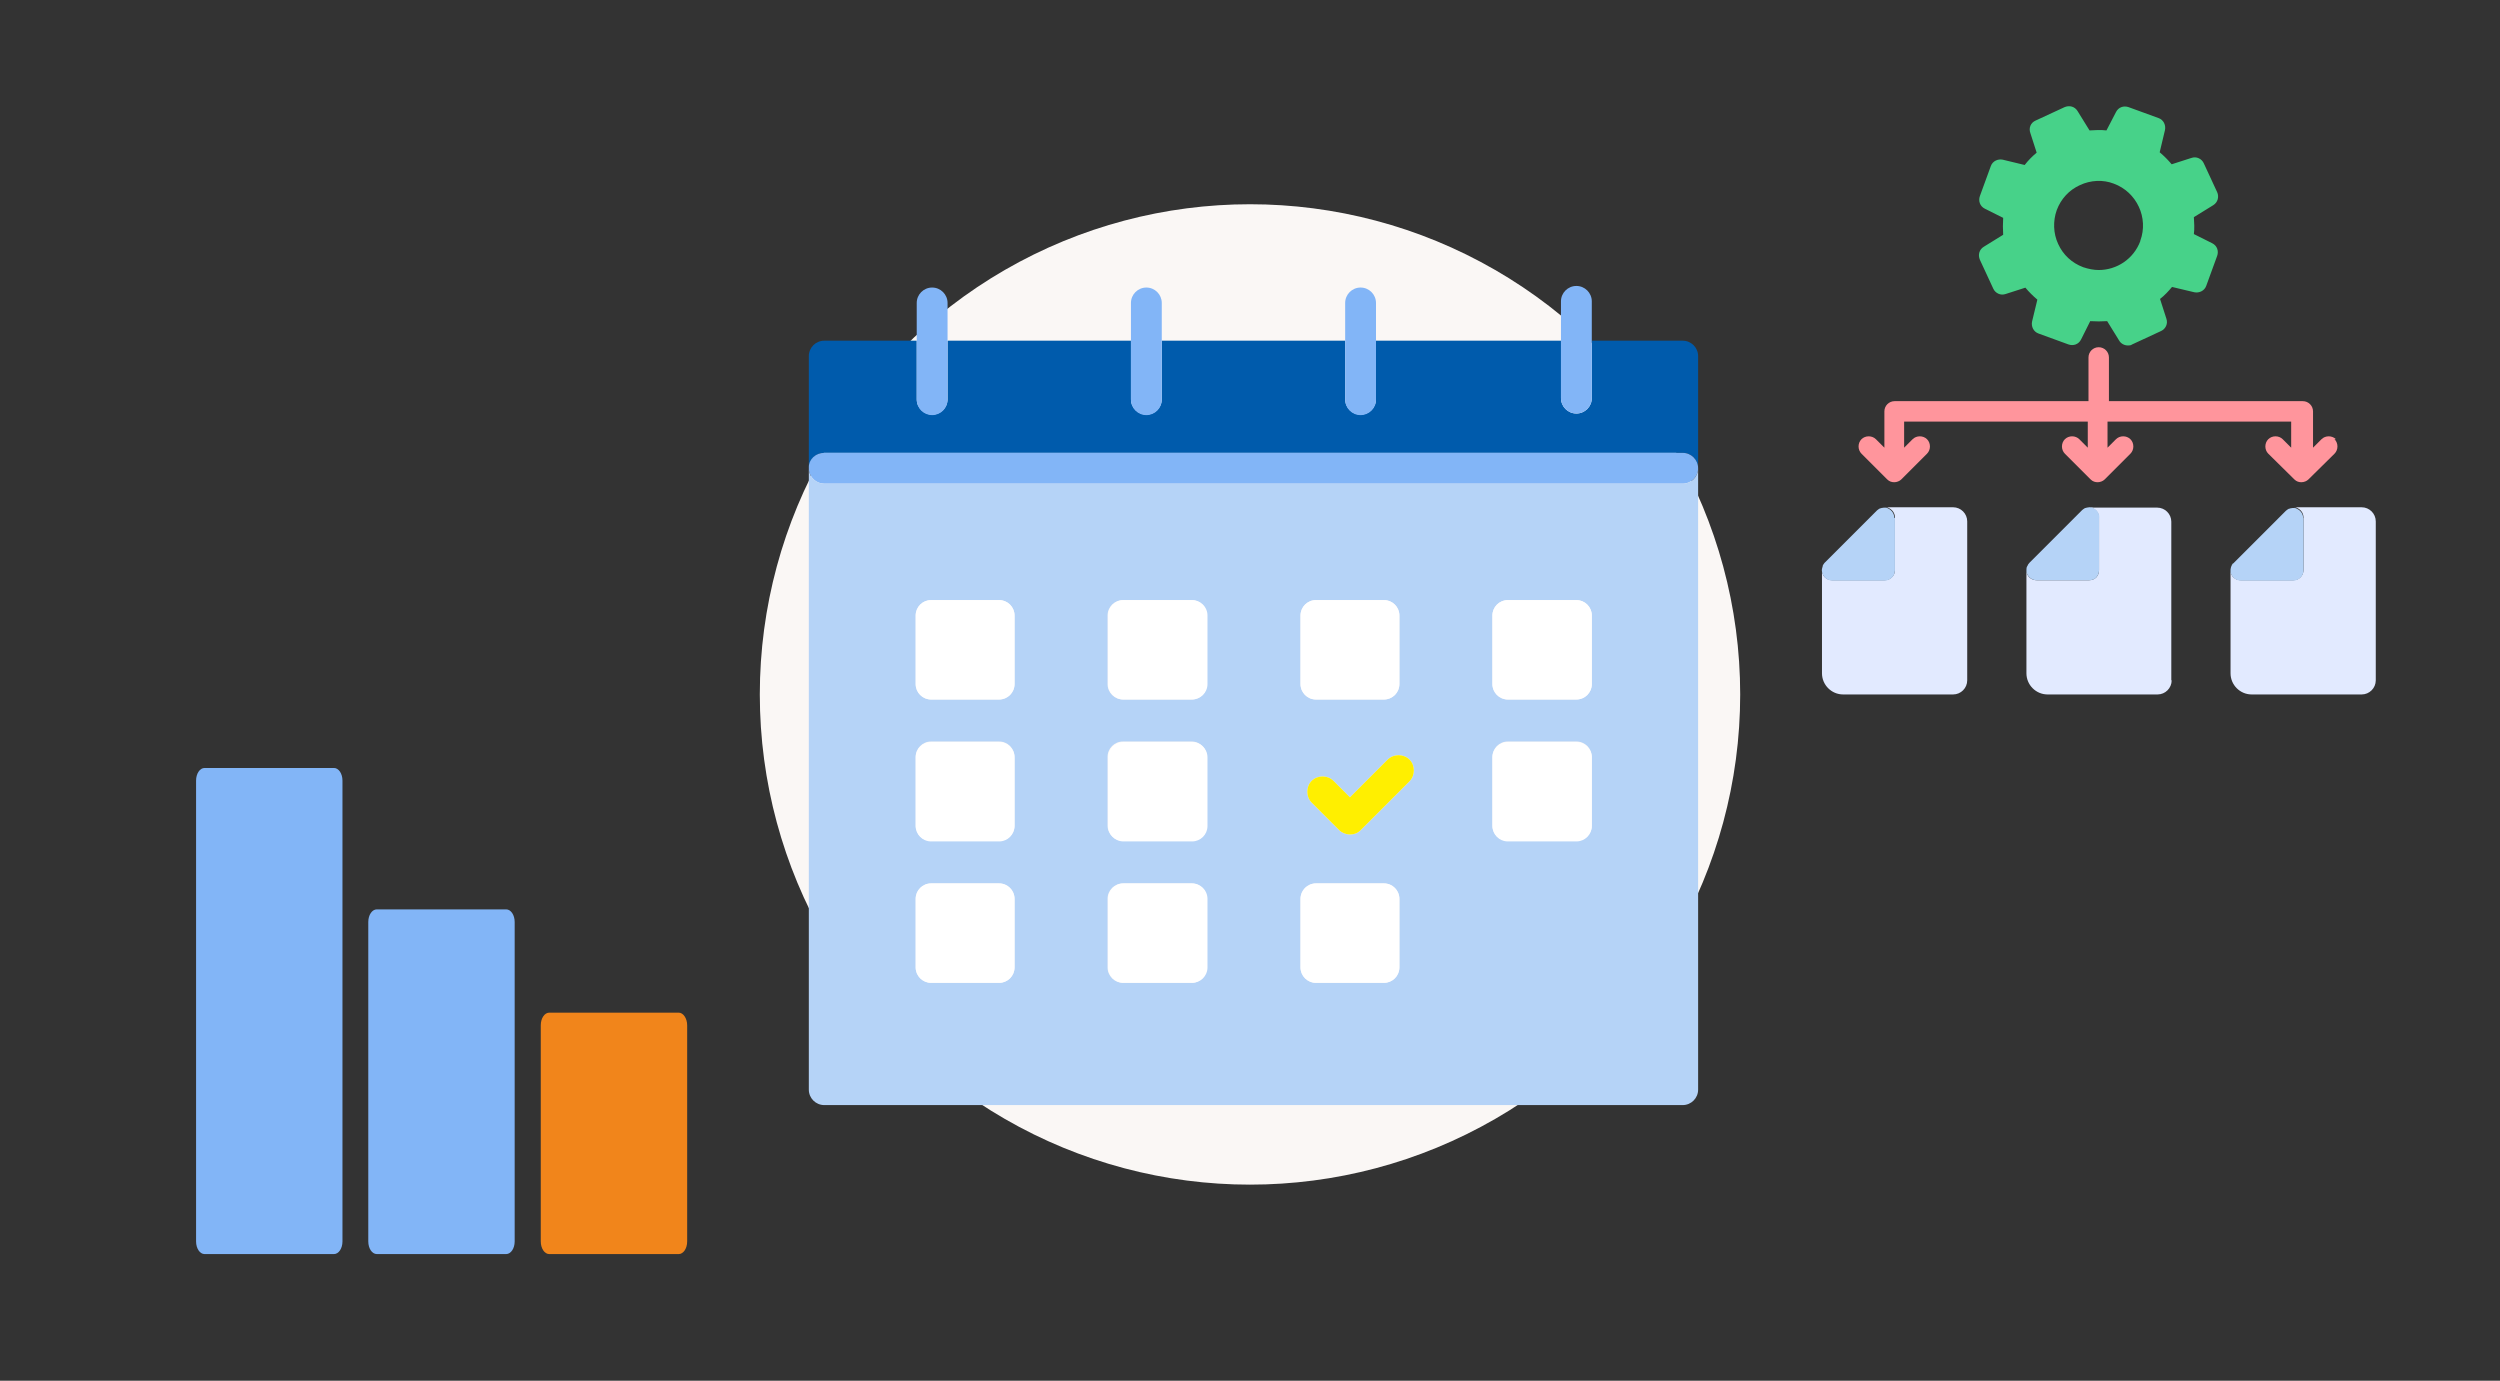
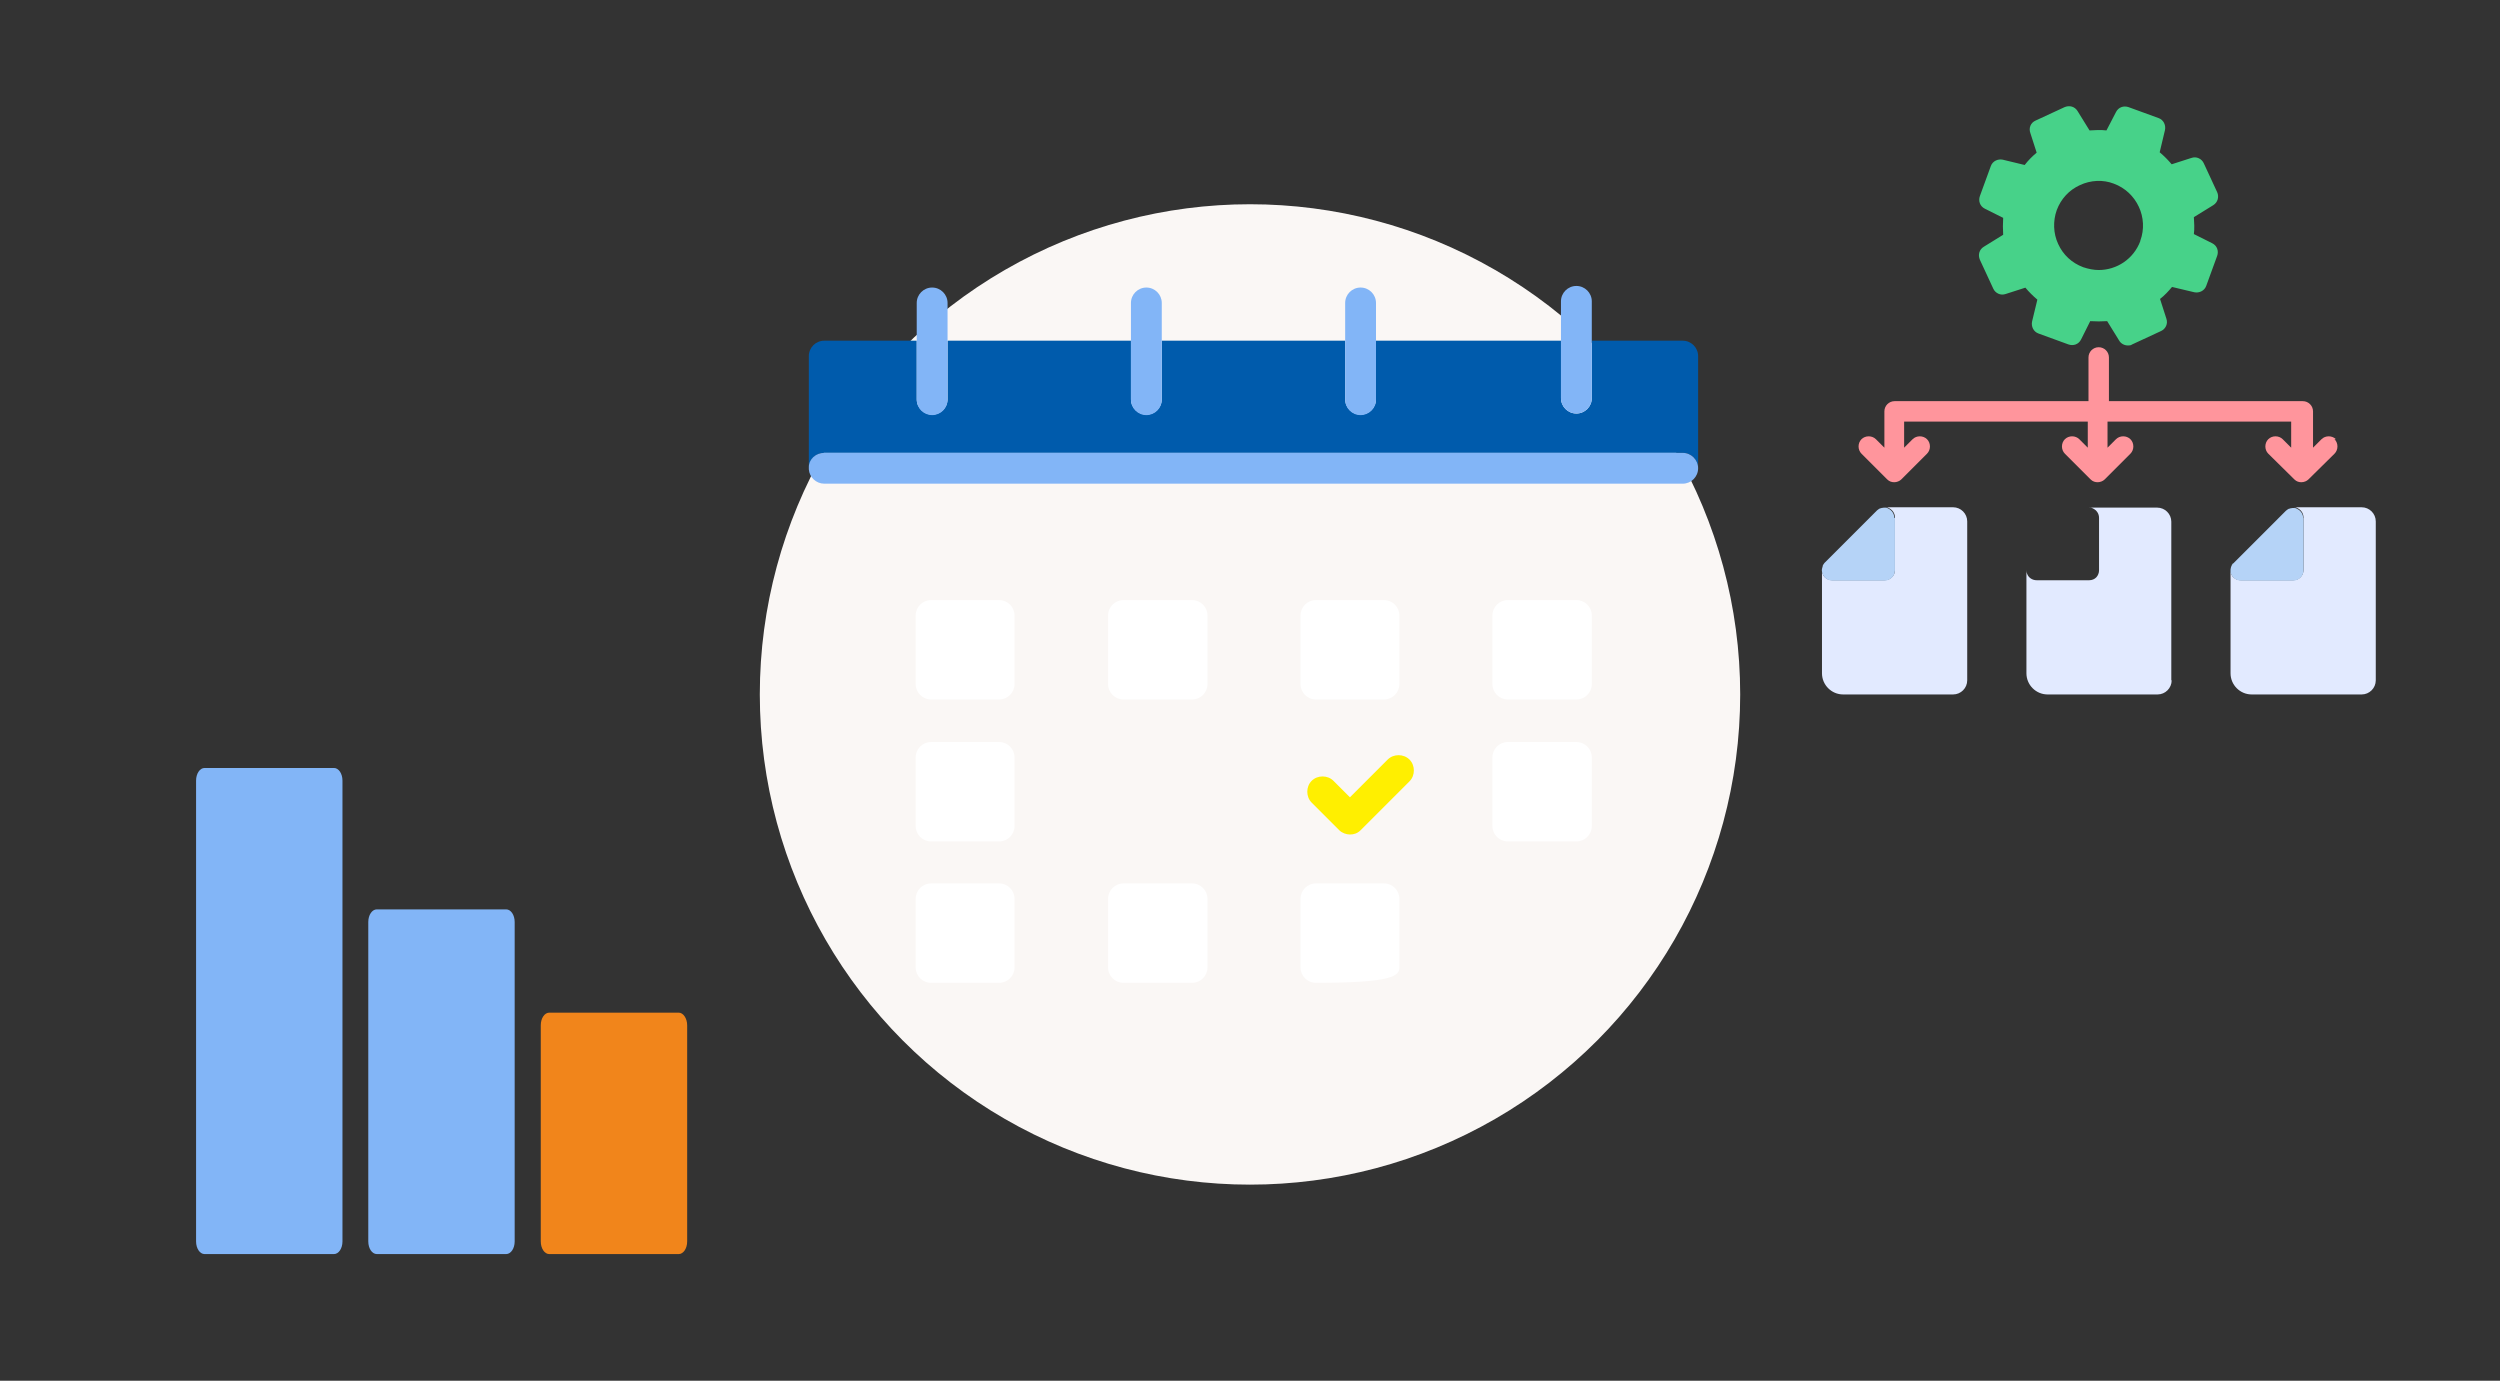
<svg xmlns="http://www.w3.org/2000/svg" width="306" height="169" viewBox="0 0 306 169" fill="none">
  <rect x="0" y="0" width="306" height="169" fill="#333333" stroke="none" />
  <circle cx="153" cy="85" r="60" fill="#FAF7F5" />
  <path d="M207.85 43.588V57.316C207.85 56.275 207.004 55.429 205.963 55.429H100.887C99.911 55.429 99.065 56.21 99 57.186V43.588C99 42.547 99.846 41.701 100.887 41.701H112.208V48.858C112.208 49.899 113.054 50.745 114.095 50.745C115.136 50.745 115.981 49.899 115.981 48.858V41.701H138.428V48.858C138.428 49.899 139.274 50.745 140.315 50.745C141.356 50.745 142.202 49.899 142.202 48.858V41.701H164.648V48.858C164.648 49.899 165.494 50.745 166.535 50.745C167.576 50.745 168.422 49.899 168.422 48.858V41.701H191.064V48.728C191.064 49.769 191.91 50.615 192.951 50.615C193.992 50.615 194.838 49.769 194.838 48.728V41.701H205.963C207.004 41.701 207.85 42.547 207.85 43.588Z" fill="#005BAC" />
  <path d="M207.85 57.317C207.85 58.358 207.004 59.203 205.963 59.203H100.887C99.911 59.203 99.065 58.423 99 57.447V57.187C99 56.211 99.846 55.43 100.887 55.43H205.963C207.004 55.43 207.85 56.276 207.85 57.317Z" fill="#82B5F7" />
  <path d="M115.981 37.082V48.923C115.981 49.965 115.135 50.81 114.094 50.81C113.053 50.81 112.207 49.965 112.207 48.923V37.082C112.207 36.041 113.053 35.195 114.094 35.195C115.135 35.195 115.981 36.041 115.981 37.082Z" fill="#82B5F7" />
  <path d="M142.201 37.082V48.923C142.201 49.965 141.356 50.81 140.315 50.81C139.274 50.81 138.428 49.965 138.428 48.923V37.082C138.428 36.041 139.274 35.195 140.315 35.195C141.356 35.195 142.201 36.041 142.201 37.082Z" fill="#82B5F7" />
  <path d="M168.422 37.082V48.923C168.422 49.965 167.576 50.81 166.535 50.81C165.494 50.81 164.648 49.965 164.648 48.923V37.082C164.648 36.041 165.494 35.195 166.535 35.195C167.576 35.195 168.422 36.041 168.422 37.082Z" fill="#82B5F7" />
  <path d="M194.836 36.887V48.728C194.836 49.769 193.99 50.615 192.949 50.615C191.908 50.615 191.062 49.769 191.062 48.728V36.887C191.062 35.846 191.908 35 192.949 35C193.99 35 194.836 35.846 194.836 36.887Z" fill="#82B5F7" />
-   <path d="M205.963 59.203H100.887C99.911 59.203 99.065 58.422 99 57.447V133.375C99 134.416 99.846 135.262 100.887 135.262H205.963C207.004 135.262 207.85 134.416 207.85 133.375V57.316C207.85 58.357 207.004 59.203 205.963 59.203ZM159.183 75.339C159.183 74.298 160.029 73.452 161.07 73.452H169.398C170.439 73.452 171.285 74.298 171.285 75.339V83.732C171.285 84.773 170.439 85.619 169.398 85.619H161.07C160.029 85.619 159.183 84.773 159.183 83.732V75.339ZM124.179 118.41C124.179 119.451 123.333 120.297 122.292 120.297H113.964C112.923 120.297 112.078 119.451 112.078 118.41V110.017C112.078 108.976 112.923 108.13 113.964 108.13H122.292C123.333 108.13 124.179 108.976 124.179 110.017V118.41ZM124.179 101.039C124.179 102.08 123.333 102.925 122.292 102.925H113.964C112.923 102.925 112.078 102.08 112.078 101.039V92.645C112.078 91.605 112.923 90.759 113.964 90.759H122.292C123.333 90.759 124.179 91.605 124.179 92.645V101.039ZM124.179 83.732C124.179 84.773 123.333 85.619 122.292 85.619H113.964C112.923 85.619 112.078 84.773 112.078 83.732V75.339C112.078 74.298 112.923 73.452 113.964 73.452H122.292C123.333 73.452 124.179 74.298 124.179 75.339V83.732ZM147.732 118.41C147.732 119.451 146.886 120.297 145.845 120.297H137.452C136.411 120.297 135.565 119.451 135.565 118.41V110.017C135.565 108.976 136.411 108.13 137.452 108.13H145.845C146.886 108.13 147.732 108.976 147.732 110.017V118.41ZM147.732 101.039C147.732 102.08 146.886 102.925 145.845 102.925H137.452C136.411 102.925 135.565 102.08 135.565 101.039V92.645C135.565 91.605 136.411 90.759 137.452 90.759H145.845C146.886 90.759 147.732 91.605 147.732 92.645V101.039ZM147.732 83.732C147.732 84.773 146.886 85.619 145.845 85.619H137.452C136.411 85.619 135.565 84.773 135.565 83.732V75.339C135.565 74.298 136.411 73.452 137.452 73.452H145.845C146.886 73.452 147.732 74.298 147.732 75.339V83.732ZM171.285 118.41C171.285 119.451 170.439 120.297 169.398 120.297H161.07C160.029 120.297 159.183 119.451 159.183 118.41V110.017C159.183 108.976 160.029 108.13 161.07 108.13H169.398C170.439 108.13 171.285 108.976 171.285 110.017V118.41ZM172.456 95.703L166.535 101.624C166.145 102.015 165.689 102.145 165.234 102.145C164.779 102.145 164.258 101.949 163.933 101.624L160.549 98.241C159.834 97.525 159.834 96.289 160.549 95.573C161.265 94.858 162.501 94.858 163.217 95.573L165.234 97.59L169.853 92.971C170.569 92.255 171.805 92.255 172.521 92.971C173.237 93.687 173.237 94.923 172.521 95.638L172.456 95.703ZM194.838 101.039C194.838 102.08 193.992 102.925 192.951 102.925H184.558C183.517 102.925 182.671 102.08 182.671 101.039V92.645C182.671 91.605 183.517 90.759 184.558 90.759H192.951C193.992 90.759 194.838 91.605 194.838 92.645V101.039ZM194.838 83.732C194.838 84.773 193.992 85.619 192.951 85.619H184.558C183.517 85.619 182.671 84.773 182.671 83.732V75.339C182.671 74.298 183.517 73.452 184.558 73.452H192.951C193.992 73.452 194.838 74.298 194.838 75.339V83.732Z" fill="#B5D3F7" />
  <path d="M122.293 108.131H113.965C112.923 108.131 112.078 108.976 112.078 110.018V118.411C112.078 119.453 112.923 120.298 113.965 120.298H122.293C123.335 120.298 124.18 119.453 124.18 118.411V110.018C124.18 108.976 123.335 108.131 122.293 108.131Z" fill="white" />
  <path d="M122.293 90.824H113.965C112.923 90.824 112.078 91.669 112.078 92.711V101.104C112.078 102.146 112.923 102.991 113.965 102.991H122.293C123.335 102.991 124.18 102.146 124.18 101.104V92.711C124.18 91.669 123.335 90.824 122.293 90.824Z" fill="white" />
-   <path d="M145.909 90.824H137.516C136.474 90.824 135.629 91.669 135.629 92.711V101.104C135.629 102.146 136.474 102.991 137.516 102.991H145.909C146.951 102.991 147.796 102.146 147.796 101.104V92.711C147.796 91.669 146.951 90.824 145.909 90.824Z" fill="white" />
  <path d="M145.909 108.131H137.516C136.474 108.131 135.629 108.976 135.629 110.018V118.411C135.629 119.453 136.474 120.298 137.516 120.298H145.909C146.951 120.298 147.796 119.453 147.796 118.411V110.018C147.796 108.976 146.951 108.131 145.909 108.131Z" fill="white" />
-   <path d="M169.399 108.131H161.07C160.028 108.131 159.184 108.976 159.184 110.018V118.411C159.184 119.453 160.028 120.298 161.07 120.298H169.399C170.441 120.298 171.285 119.453 171.285 118.411V110.018C171.285 108.976 170.441 108.131 169.399 108.131Z" fill="white" />
+   <path d="M169.399 108.131H161.07C160.028 108.131 159.184 108.976 159.184 110.018V118.411C159.184 119.453 160.028 120.298 161.07 120.298C170.441 120.298 171.285 119.453 171.285 118.411V110.018C171.285 108.976 170.441 108.131 169.399 108.131Z" fill="white" />
  <path d="M192.952 90.824H184.559C183.517 90.824 182.672 91.669 182.672 92.711V101.104C182.672 102.146 183.517 102.991 184.559 102.991H192.952C193.994 102.991 194.839 102.146 194.839 101.104V92.711C194.839 91.669 193.994 90.824 192.952 90.824Z" fill="white" />
  <path d="M192.952 73.451H184.559C183.517 73.451 182.672 74.296 182.672 75.338V83.731C182.672 84.773 183.517 85.618 184.559 85.618H192.952C193.994 85.618 194.839 84.773 194.839 83.731V75.338C194.839 74.296 193.994 73.451 192.952 73.451Z" fill="white" />
  <path d="M169.399 73.451H161.07C160.028 73.451 159.184 74.296 159.184 75.338V83.731C159.184 84.773 160.028 85.618 161.07 85.618H169.399C170.441 85.618 171.285 84.773 171.285 83.731V75.338C171.285 74.296 170.441 73.451 169.399 73.451Z" fill="white" />
  <path d="M145.909 73.451H137.516C136.474 73.451 135.629 74.296 135.629 75.338V83.731C135.629 84.773 136.474 85.618 137.516 85.618H145.909C146.951 85.618 147.796 84.773 147.796 83.731V75.338C147.796 74.296 146.951 73.451 145.909 73.451Z" fill="white" />
  <path d="M122.293 73.451H113.965C112.923 73.451 112.078 74.296 112.078 75.338V83.731C112.078 84.773 112.923 85.618 113.965 85.618H122.293C123.335 85.618 124.18 84.773 124.18 83.731V75.338C124.18 74.296 123.335 73.451 122.293 73.451Z" fill="white" />
  <path d="M172.455 95.703L166.534 101.624C166.144 102.014 165.688 102.144 165.233 102.144C164.778 102.144 164.257 101.949 163.932 101.624L160.548 98.24C159.833 97.525 159.833 96.288 160.548 95.573C161.264 94.857 162.5 94.857 163.216 95.573L165.233 97.59L169.852 92.97C170.568 92.255 171.804 92.255 172.52 92.97C173.236 93.686 173.236 94.922 172.52 95.638L172.455 95.703Z" fill="#FFEF00" />
  <path d="M290.794 63.859V83.275C290.794 84.224 290.017 85.001 289.068 85.001H275.606C274.182 85.001 273.018 83.836 273.018 82.412V69.77C273.018 69.77 273.017 70.115 273.104 70.245C273.276 70.719 273.751 71.021 274.269 71.021H280.698C281.388 71.021 281.949 70.46 281.949 69.77V63.341C281.949 62.823 281.647 62.392 281.172 62.176C281.043 62.09 280.87 62.09 280.698 62.09H289.068C290.017 62.09 290.794 62.867 290.794 63.816V63.859Z" fill="#E2EAFF" />
  <path d="M273.362 68.906C273.362 68.906 273.147 69.165 273.104 69.295C273.147 69.165 273.233 68.993 273.362 68.906Z" fill="url(#paint0_linear_229_6485)" />
  <path d="M281.949 63.384V69.813C281.949 70.503 281.388 71.064 280.698 71.064H274.269C273.751 71.064 273.319 70.762 273.104 70.287C273.017 70.115 273.018 69.942 273.018 69.813C273.018 69.683 273.017 69.597 273.061 69.511C273.061 69.468 273.061 69.381 273.104 69.338C273.147 69.209 273.233 69.036 273.363 68.95L279.791 62.521C279.791 62.521 280.05 62.305 280.18 62.262C280.223 62.262 280.309 62.262 280.352 62.219C280.439 62.219 280.568 62.176 280.654 62.176C280.827 62.176 280.999 62.176 281.129 62.262C281.604 62.478 281.906 62.909 281.906 63.427L281.949 63.384Z" fill="#B5D3F7" />
  <path d="M265.812 83.275C265.812 84.224 265.035 85.001 264.086 85.001H250.624C249.2 85.001 248.035 83.836 248.035 82.412V69.77C248.035 69.77 248.035 70.115 248.122 70.244C248.294 70.719 248.769 71.021 249.287 71.021H255.715C256.061 71.021 256.362 70.892 256.578 70.676C256.794 70.46 256.923 70.115 256.923 69.813V63.384C256.923 62.866 256.621 62.435 256.147 62.219C256.017 62.133 255.845 62.133 255.672 62.133H264.043C264.992 62.133 265.768 62.909 265.768 63.859V83.275H265.812Z" fill="#E2EAFF" />
-   <path d="M256.923 63.384V69.813C256.923 70.158 256.794 70.46 256.578 70.676C256.362 70.935 256.017 71.021 255.715 71.021H249.287C248.769 71.021 248.337 70.719 248.122 70.245C248.035 70.115 248.035 69.943 248.035 69.77C248.035 69.597 248.035 69.425 248.165 69.252C248.208 69.123 248.294 68.993 248.424 68.864L254.852 62.435C254.852 62.435 255.111 62.219 255.241 62.176C255.284 62.176 255.37 62.176 255.413 62.133C255.543 62.133 255.629 62.09 255.715 62.09C255.888 62.09 256.061 62.09 256.19 62.176C256.665 62.392 256.967 62.823 256.967 63.341L256.923 63.384Z" fill="#B5D3F7" />
  <path d="M270.774 29.772L268.53 28.651C268.617 27.96 268.574 27.27 268.53 26.579L270.903 25.113C271.464 24.767 271.637 24.077 271.378 23.516L269.739 19.978C269.48 19.417 268.832 19.115 268.228 19.331L265.812 20.108C265.381 19.59 264.863 19.072 264.345 18.64L264.992 15.922C265.122 15.318 264.82 14.671 264.216 14.455L260.548 13.118C259.944 12.902 259.297 13.118 258.995 13.722L257.83 15.965C257.14 15.879 256.45 15.922 255.759 15.965L254.292 13.592C253.947 13.031 253.3 12.859 252.696 13.118L249.158 14.757C248.554 15.016 248.295 15.663 248.51 16.267L249.287 18.684C248.769 19.115 248.251 19.633 247.82 20.194L245.145 19.547C244.541 19.417 243.894 19.719 243.678 20.323L242.34 23.991C242.125 24.595 242.34 25.242 242.944 25.544L245.188 26.666C245.145 27.356 245.145 28.047 245.188 28.737L242.815 30.204C242.254 30.549 242.081 31.196 242.34 31.8L243.98 35.338C244.239 35.899 244.886 36.201 245.49 35.986L247.906 35.209C248.338 35.727 248.855 36.244 249.373 36.676L248.726 39.351C248.597 39.955 248.899 40.602 249.503 40.818L253.17 42.156C253.774 42.371 254.421 42.156 254.723 41.551L255.845 39.308C256.536 39.351 257.226 39.351 257.917 39.308L259.383 41.681C259.599 42.069 260.031 42.285 260.462 42.285C260.635 42.285 260.807 42.285 260.98 42.156L264.518 40.516C265.079 40.257 265.381 39.61 265.165 39.006L264.389 36.59C264.949 36.158 265.424 35.64 265.855 35.123L268.574 35.77C269.178 35.899 269.825 35.597 270.041 34.993L271.378 31.326C271.594 30.722 271.378 30.074 270.774 29.772ZM261.972 29.514C261.152 31.714 259.081 33.051 256.881 33.051C256.277 33.051 255.629 32.922 254.982 32.706C253.602 32.189 252.523 31.196 251.919 29.859C251.315 28.564 251.272 27.054 251.746 25.716C252.264 24.336 253.257 23.257 254.594 22.653C255.889 22.049 257.398 21.963 258.736 22.48C261.541 23.516 263.008 26.666 261.972 29.47V29.514Z" fill="#47D289" />
  <path d="M285.92 53.761C285.445 53.287 284.625 53.287 284.151 53.761L283.115 54.797V50.353C283.115 49.662 282.554 49.102 281.864 49.102H258.133V43.751C258.133 43.061 257.572 42.5 256.882 42.5C256.192 42.5 255.631 43.061 255.631 43.751V49.102H231.9C231.21 49.102 230.649 49.662 230.649 50.353V54.797L229.613 53.761C229.139 53.287 228.319 53.287 227.844 53.761C227.37 54.236 227.37 55.056 227.844 55.53L230.994 58.68C231.253 58.939 231.555 59.025 231.857 59.025C232.159 59.025 232.504 58.896 232.72 58.68L235.869 55.53C236.344 55.056 236.344 54.236 235.869 53.761C235.395 53.287 234.575 53.287 234.101 53.761L233.065 54.797V51.604H255.544V54.797L254.509 53.761C254.034 53.287 253.215 53.287 252.74 53.761C252.265 54.236 252.265 55.056 252.74 55.53L255.89 58.68C256.149 58.939 256.451 59.025 256.753 59.025C257.055 59.025 257.4 58.896 257.616 58.68L260.765 55.53C261.24 55.056 261.24 54.236 260.765 53.761C260.291 53.287 259.471 53.287 258.996 53.761L257.961 54.797V51.604H280.44V54.797L279.405 53.761C278.93 53.287 278.11 53.287 277.636 53.761C277.161 54.236 277.161 55.056 277.636 55.53L280.829 58.68C281.088 58.939 281.389 59.025 281.691 59.025C281.993 59.025 282.339 58.896 282.554 58.68L285.747 55.53C286.222 55.056 286.222 54.236 285.747 53.761H285.92Z" fill="#FF959C" />
  <path d="M240.787 63.859V83.275C240.787 84.224 240.01 85.001 239.061 85.001H225.599C224.176 85.001 223.011 83.836 223.011 82.412V69.77C223.011 69.77 223.011 69.425 223.097 69.295C222.968 69.597 222.968 69.943 223.097 70.245C223.27 70.719 223.744 71.021 224.262 71.021H230.691C231.381 71.021 231.942 70.46 231.942 69.77V63.341C231.942 62.823 231.64 62.392 231.166 62.176C231.036 62.09 230.863 62.09 230.691 62.09H239.061C240.01 62.09 240.787 62.867 240.787 63.816V63.859Z" fill="#E2EAFF" />
  <path d="M223.4 68.906C223.4 68.906 223.227 69.122 223.184 69.251C223.227 69.122 223.313 69.036 223.4 68.906Z" fill="url(#paint1_linear_229_6485)" />
  <path d="M231.942 63.384V69.813C231.942 70.503 231.381 71.064 230.691 71.064H224.262C223.744 71.064 223.313 70.762 223.097 70.288C222.968 69.986 222.968 69.64 223.097 69.338C223.097 69.338 223.097 69.295 223.097 69.252C223.14 69.123 223.226 69.036 223.313 68.907L229.742 62.478C229.742 62.478 230.001 62.262 230.13 62.219C230.173 62.219 230.259 62.219 230.303 62.176C230.432 62.176 230.518 62.133 230.605 62.133C230.777 62.133 230.95 62.133 231.079 62.219C231.554 62.435 231.856 62.866 231.856 63.384H231.942Z" fill="#B5D3F7" />
  <path d="M24 95.544V151.955C24 152.817 24.467 153.499 25.041 153.499H40.877C41.451 153.499 41.918 152.817 41.918 151.955V95.544C41.918 94.682 41.451 94 40.877 94H25.041C24.467 94 24 94.682 24 95.544Z" fill="#82B5F7" />
  <path d="M45.078 112.851V151.954C45.078 152.816 45.545 153.498 46.12 153.498H61.955C62.529 153.498 62.996 152.816 62.996 151.954V112.851C62.996 111.989 62.529 111.307 61.955 111.307H46.12C45.545 111.307 45.078 111.989 45.078 112.851Z" fill="#82B5F7" />
  <path d="M66.191 125.491V151.956C66.191 152.817 66.658 153.5 67.233 153.5H83.068C83.643 153.5 84.109 152.817 84.109 151.956V125.491C84.109 124.665 83.643 123.947 83.068 123.947H67.233C66.658 123.947 66.191 124.629 66.191 125.491Z" fill="#F1851B" />
  <defs>
    <linearGradient id="paint0_linear_229_6485" x1="273.104" y1="69.122" x2="273.362" y2="69.122" gradientUnits="userSpaceOnUse">
      <stop stop-color="#80E0C1" />
      <stop offset="1" stop-color="#62CBA8" />
    </linearGradient>
    <linearGradient id="paint1_linear_229_6485" x1="223.14" y1="69.079" x2="223.4" y2="69.079" gradientUnits="userSpaceOnUse">
      <stop stop-color="#80E0C1" />
      <stop offset="1" stop-color="#62CBA8" />
    </linearGradient>
  </defs>
</svg>